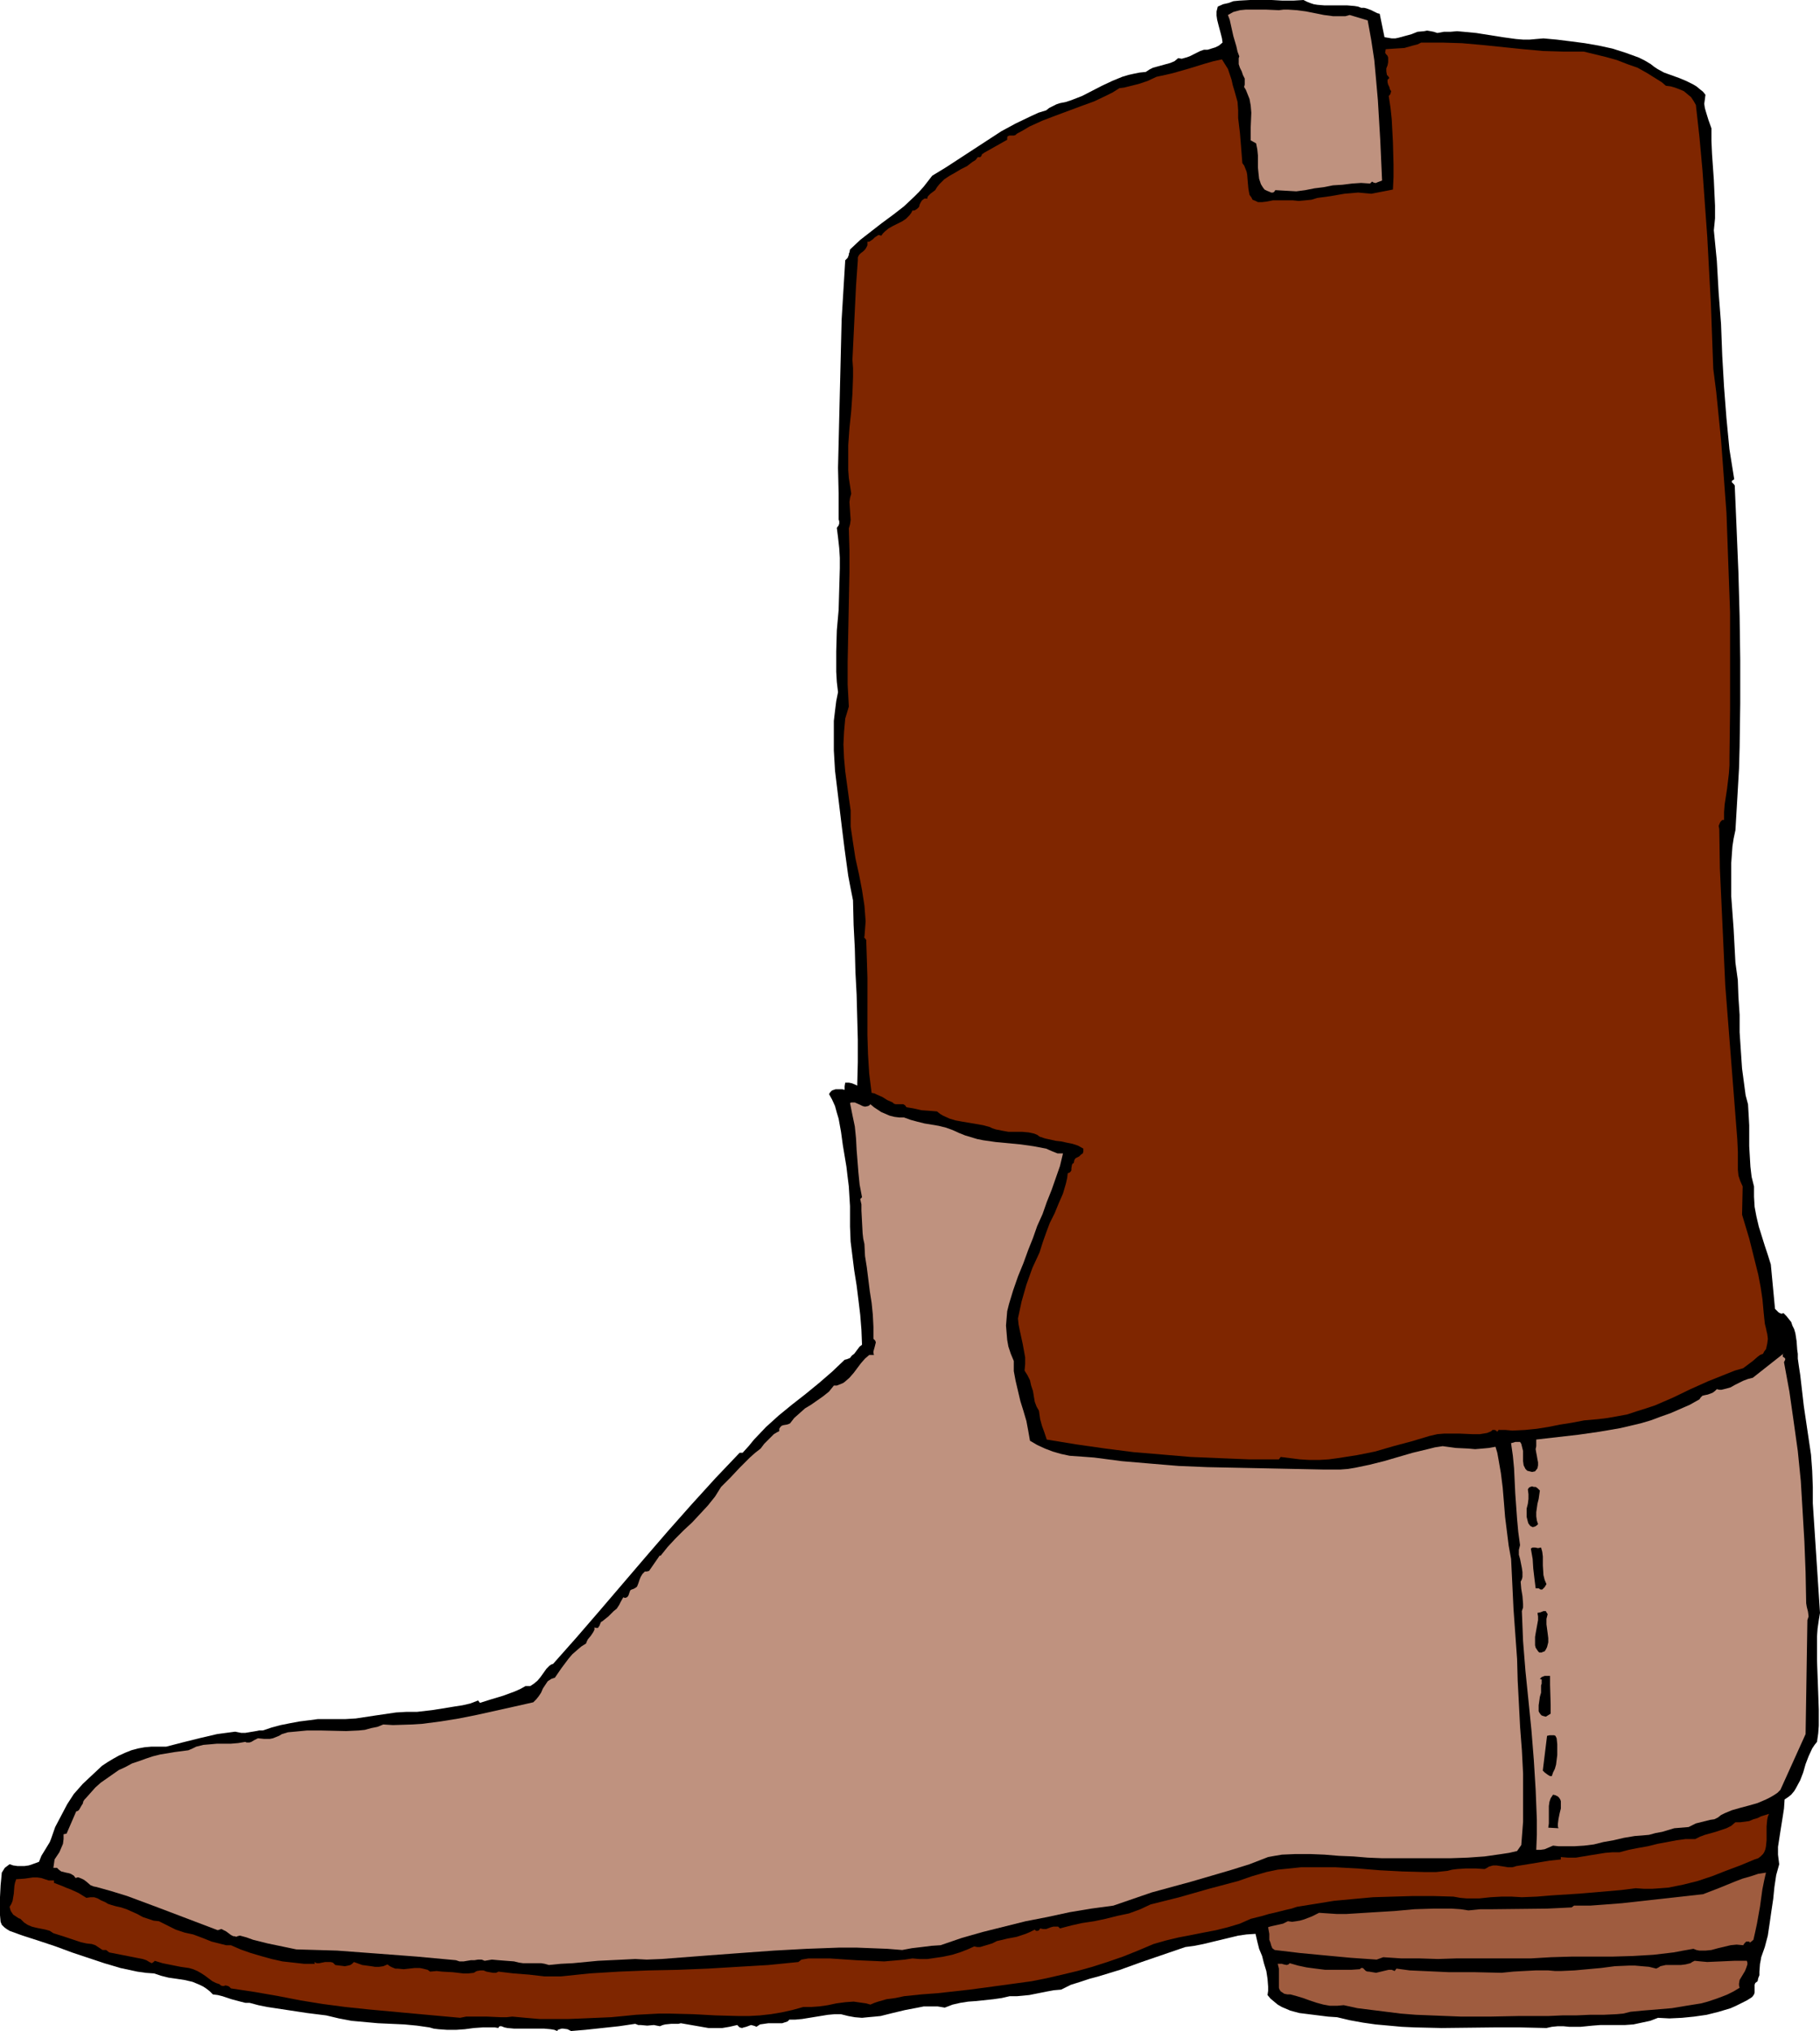
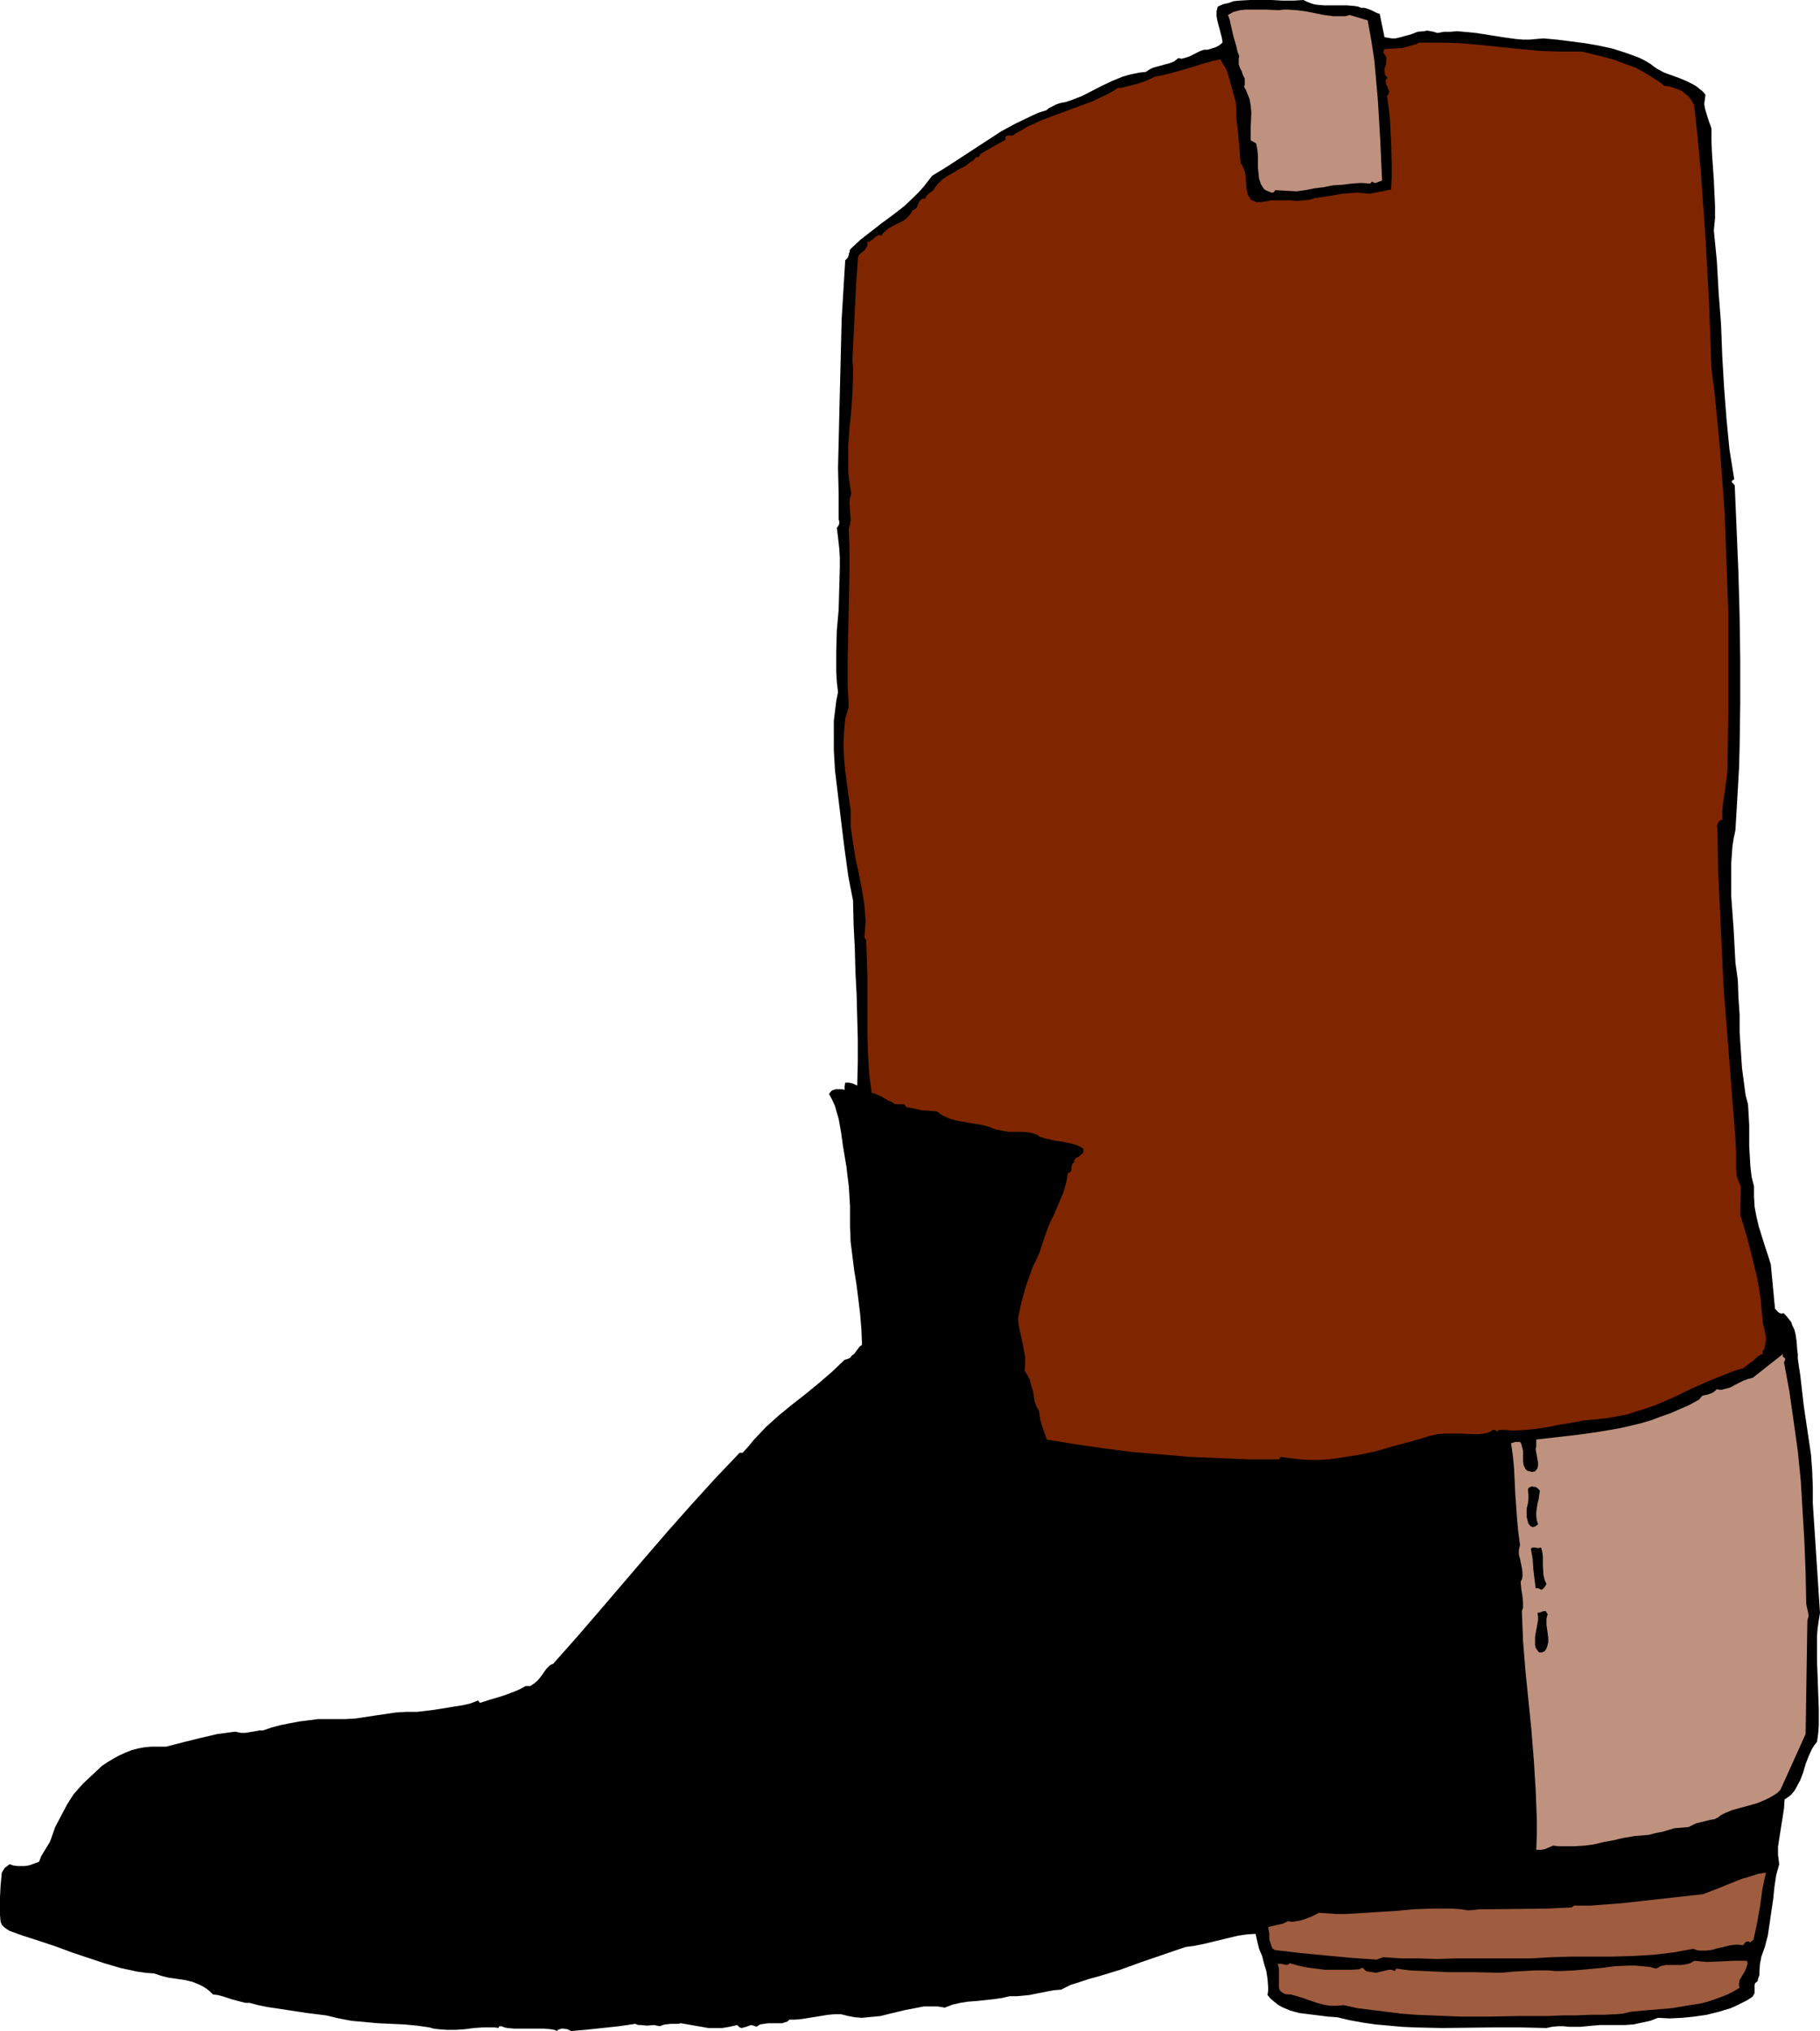
<svg xmlns="http://www.w3.org/2000/svg" xmlns:ns1="http://sodipodi.sourceforge.net/DTD/sodipodi-0.dtd" xmlns:ns2="http://www.inkscape.org/namespaces/inkscape" version="1.0" width="129.724mm" height="144.771mm" id="svg14" ns1:docname="Cowboy Boot 04.wmf">
  <ns1:namedview id="namedview14" pagecolor="#ffffff" bordercolor="#000000" borderopacity="0.25" ns2:showpageshadow="2" ns2:pageopacity="0.0" ns2:pagecheckerboard="0" ns2:deskcolor="#d1d1d1" ns2:document-units="mm" />
  <defs id="defs1">
    <pattern id="WMFhbasepattern" patternUnits="userSpaceOnUse" width="6" height="6" x="0" y="0" />
  </defs>
  <path style="fill:#000000;fill-opacity:1;fill-rule:evenodd;stroke:none" d="m 489.486,469.276 -0.646,0.808 -0.646,0.97 -0.97,2.101 -0.808,2.101 -0.646,2.262 -0.808,2.101 -1.131,2.101 -0.485,0.808 -0.808,0.97 -0.808,0.646 -0.97,0.646 -0.162,2.424 -0.323,2.101 -0.646,4.04 -0.323,2.101 -0.323,2.101 v 2.101 l 0.162,1.293 0.162,1.293 -0.808,2.909 -0.485,3.232 -0.323,3.232 -0.485,3.232 -0.485,3.394 -0.485,3.232 -0.808,3.07 -0.97,2.747 -0.162,0.97 -0.162,0.808 -0.162,2.101 v 0.97 l -0.323,0.808 -0.162,0.808 -0.646,0.485 -0.162,0.485 v 0.485 1.616 l -0.162,0.485 -0.323,0.485 -0.323,0.323 -1.293,0.808 -2.909,1.454 -1.454,0.646 -3.232,0.97 -3.232,0.808 -3.394,0.485 -3.232,0.323 -3.394,0.162 -3.07,-0.162 -2.101,0.808 -2.262,0.485 -2.262,0.485 -2.262,0.162 h -4.525 -2.101 l -2.101,0.162 -1.616,0.162 -1.616,0.162 h -3.07 l -1.616,-0.162 h -1.454 l -1.616,0.162 -1.454,0.323 -7.11,-0.162 h -6.949 l -14.221,0.162 -7.11,-0.162 -3.555,-0.162 -3.555,-0.323 -3.555,-0.323 -3.394,-0.485 -3.555,-0.646 -3.394,-0.808 -2.424,-0.162 -2.586,-0.323 -2.586,-0.323 -2.586,-0.323 -2.424,-0.646 -1.131,-0.485 -1.131,-0.485 -1.131,-0.646 -0.97,-0.808 -0.97,-0.808 -0.808,-0.97 0.162,-1.131 v -1.131 l -0.162,-2.101 -0.323,-2.101 -0.646,-2.101 -0.485,-1.939 -0.808,-1.939 -0.485,-1.939 -0.485,-2.101 -2.424,0.162 -2.262,0.323 -4.686,1.131 -4.686,1.131 -2.424,0.485 -2.424,0.323 -11.797,4.04 -5.818,2.101 -5.818,1.778 -2.424,0.646 -2.424,0.808 -2.586,0.808 -1.293,0.646 -1.293,0.646 -1.939,0.162 -1.778,0.323 -3.232,0.646 -1.616,0.323 -1.616,0.162 -1.778,0.162 h -1.939 l -2.101,0.485 -2.262,0.323 -4.525,0.485 -2.262,0.162 -2.101,0.323 -2.101,0.485 -2.101,0.808 -1.939,-0.323 h -1.939 -1.778 l -1.616,0.323 -3.394,0.646 -3.394,0.808 -3.232,0.808 -1.616,0.162 -1.778,0.162 -1.616,0.162 -1.939,-0.162 -1.778,-0.323 -1.939,-0.485 h -1.778 l -1.778,0.162 -6.949,1.131 -1.778,0.162 h -1.616 l -0.485,0.485 -0.485,0.162 -0.97,0.323 h -1.293 -1.131 -1.293 l -1.131,0.162 -1.131,0.162 -0.485,0.323 -0.485,0.323 -0.323,-0.162 -0.485,-0.162 -0.646,-0.162 -1.293,0.485 -0.646,0.162 -0.485,0.162 -0.646,-0.162 -0.323,-0.323 -0.323,-0.323 -2.101,0.485 -1.939,0.323 h -1.778 -1.939 l -3.717,-0.646 -3.717,-0.646 -0.646,0.162 h -0.646 -1.293 l -1.616,0.162 -0.646,0.162 -0.808,0.323 -0.808,-0.162 -0.808,-0.162 -1.778,0.162 -1.778,-0.162 h -0.646 l -0.808,-0.323 -4.363,0.646 -4.525,0.485 -4.525,0.485 -1.939,0.162 -1.939,0.162 -0.97,-0.485 -1.131,-0.162 h -0.485 l -0.485,0.162 -0.485,0.162 -0.162,0.323 -0.808,-0.323 -0.97,-0.162 -1.778,-0.162 h -2.101 -1.939 -4.04 l -1.778,-0.162 -0.808,-0.162 -0.808,-0.323 h -0.323 -0.162 l -0.323,0.323 v 0.162 l -0.97,-0.162 h -1.131 -2.101 l -2.424,0.162 -2.424,0.323 -2.262,0.162 h -2.586 l -2.262,-0.162 -1.293,-0.162 -1.131,-0.323 -3.394,-0.485 -3.394,-0.323 -7.11,-0.323 -3.555,-0.323 -3.555,-0.323 -3.394,-0.646 -3.394,-0.808 -2.586,-0.323 -2.586,-0.323 -5.333,-0.808 -5.333,-0.808 -2.424,-0.485 -2.424,-0.646 h -1.131 l -1.293,-0.323 -2.424,-0.646 -2.424,-0.808 -1.293,-0.323 -1.293,-0.162 -0.808,-0.808 -0.808,-0.646 -0.97,-0.646 -0.97,-0.485 -1.939,-0.808 -2.101,-0.485 -2.101,-0.323 -2.262,-0.323 -1.939,-0.485 -1.939,-0.646 -2.262,-0.162 -2.262,-0.323 -4.525,-0.97 -4.363,-1.293 -4.363,-1.454 -4.363,-1.454 -4.363,-1.616 -4.363,-1.454 -4.525,-1.454 -1.778,-0.646 -1.778,-0.646 L 1.778,519.694 1.131,519.209 0.485,518.563 0.162,517.755 0,515.977 v -1.616 -3.232 l 0.162,-3.232 0.162,-1.616 0.162,-1.778 0.808,-1.293 0.646,-0.485 0.646,-0.485 0.97,0.323 1.131,0.162 h 0.97 0.97 l 1.131,-0.162 0.97,-0.323 1.778,-0.646 0.323,-0.808 0.323,-0.808 1.778,-2.909 0.485,-0.808 0.323,-0.808 1.131,-3.232 1.616,-3.07 1.616,-3.07 1.778,-2.747 2.424,-2.747 2.586,-2.424 2.586,-2.424 1.454,-0.97 1.616,-0.97 1.454,-0.808 1.778,-0.808 1.616,-0.646 1.778,-0.485 1.778,-0.323 1.778,-0.162 h 1.939 2.101 l 4.363,-1.131 4.525,-1.131 4.848,-1.131 2.424,-0.323 2.424,-0.323 0.808,0.162 0.808,0.162 h 1.131 l 0.97,-0.162 1.939,-0.323 0.808,-0.162 h 0.97 l 2.424,-0.808 2.424,-0.646 2.424,-0.485 2.586,-0.485 2.586,-0.323 2.424,-0.323 h 2.424 2.424 2.586 l 2.747,-0.162 5.333,-0.808 5.494,-0.808 2.747,-0.162 h 2.909 l 4.202,-0.485 4.04,-0.646 1.939,-0.323 2.101,-0.323 2.101,-0.485 2.101,-0.808 0.485,0.646 3.07,-0.97 3.232,-0.97 3.07,-1.131 1.454,-0.646 1.454,-0.808 h 0.646 0.646 l 0.485,-0.323 0.485,-0.323 0.97,-0.808 0.808,-0.97 0.808,-1.131 0.808,-1.131 0.808,-0.808 0.485,-0.323 0.485,-0.162 6.302,-7.11 6.141,-7.11 12.443,-14.544 6.141,-7.11 6.302,-7.11 6.464,-7.11 6.464,-6.787 h 0.808 l 1.616,-1.778 1.454,-1.778 3.232,-3.394 3.394,-3.07 3.555,-2.909 3.717,-2.909 3.555,-2.909 3.555,-3.07 3.394,-3.232 0.646,-0.162 0.808,-0.323 0.485,-0.646 0.646,-0.485 0.97,-1.293 0.485,-0.646 0.646,-0.485 -0.162,-4.04 -0.323,-4.04 -0.485,-4.04 -0.485,-3.878 -0.646,-4.04 -0.485,-3.878 -0.485,-3.878 -0.162,-4.04 v -2.747 -2.747 l -0.323,-5.333 -0.323,-2.586 -0.323,-2.747 -0.485,-2.909 -0.485,-2.909 -0.485,-3.555 -0.646,-3.555 -0.485,-1.616 -0.485,-1.778 -0.808,-1.778 -0.808,-1.454 0.323,-0.485 0.485,-0.485 0.485,-0.162 0.485,-0.162 h 1.778 l 0.646,0.162 v -0.485 -0.485 l 0.162,-0.97 h 0.97 l 0.808,0.162 0.808,0.323 0.646,0.323 0.162,-6.302 v -6.141 l -0.323,-12.12 -0.323,-6.141 -0.162,-6.302 -0.323,-6.302 -0.162,-6.625 -0.646,-3.232 -0.646,-3.394 -0.485,-3.555 -0.485,-3.555 -0.646,-5.171 -0.646,-5.333 -0.646,-5.333 -0.646,-5.333 -0.323,-5.494 v -2.586 -2.747 -2.586 l 0.323,-2.747 0.323,-2.586 0.485,-2.424 -0.323,-2.747 -0.162,-2.747 v -5.494 l 0.162,-5.656 0.485,-5.494 0.162,-5.656 0.162,-5.656 v -2.747 l -0.162,-2.586 -0.323,-2.909 -0.323,-2.586 0.485,-0.646 0.162,-0.485 v -0.646 l -0.162,-0.485 v -6.949 l -0.162,-6.949 0.162,-6.625 0.162,-6.787 0.323,-13.251 0.323,-13.251 0.97,-15.998 0.323,-0.323 0.323,-0.323 0.323,-0.808 v -0.323 l 0.162,-0.323 0.162,-0.808 2.747,-2.586 2.909,-2.262 2.909,-2.262 3.07,-2.262 2.909,-2.262 2.747,-2.586 1.293,-1.293 1.293,-1.454 1.131,-1.454 1.131,-1.454 3.717,-2.262 3.717,-2.424 7.434,-4.848 3.717,-2.424 3.878,-2.101 4.04,-1.939 2.101,-0.97 2.101,-0.646 0.808,-0.646 0.97,-0.485 0.97,-0.485 0.97,-0.323 1.616,-0.323 1.454,-0.485 2.909,-1.131 5.333,-2.747 2.747,-1.293 2.747,-1.131 1.616,-0.485 1.454,-0.323 1.616,-0.323 1.616,-0.162 0.97,-0.646 0.97,-0.485 4.686,-1.293 1.131,-0.485 0.97,-0.808 0.97,0.162 1.131,-0.323 0.97,-0.323 0.97,-0.485 1.939,-0.97 0.97,-0.323 h 0.97 l 2.101,-0.646 0.97,-0.485 0.97,-0.808 -0.162,-1.131 -0.323,-1.293 -0.646,-2.424 -0.323,-1.293 -0.162,-1.131 V 3.07 l 0.323,-1.293 1.454,-0.646 1.454,-0.323 1.293,-0.485 1.616,-0.162 L 336.774,0 h 2.909 2.909 l 2.909,0.162 h 2.909 L 351.156,0 l 0.97,0.485 0.808,0.323 0.97,0.323 0.97,0.162 1.939,0.162 h 2.101 4.04 l 1.939,0.162 0.97,0.162 0.808,0.323 h 0.808 l 0.646,0.162 1.293,0.485 0.97,0.485 0.646,0.323 0.646,0.162 1.293,6.302 0.97,0.162 0.97,0.162 h 0.97 l 0.808,-0.162 1.778,-0.485 1.778,-0.485 1.616,-0.646 1.778,-0.162 0.808,-0.162 0.97,0.162 0.808,0.162 0.97,0.323 1.778,-0.323 h 1.778 l 1.778,-0.162 1.778,0.162 3.394,0.323 7.11,1.131 3.555,0.485 1.939,0.162 h 1.778 l 1.778,-0.162 1.939,-0.162 3.555,0.323 3.878,0.485 3.717,0.485 3.717,0.646 3.717,0.808 3.555,1.131 1.778,0.646 1.778,0.646 1.616,0.808 1.616,0.97 0.808,0.646 0.97,0.646 1.778,0.97 4.04,1.454 1.939,0.808 1.939,0.97 0.808,0.485 0.97,0.808 0.808,0.646 0.646,0.808 -0.162,1.293 -0.162,1.131 0.162,1.131 0.323,1.131 0.646,2.101 0.808,2.262 v 3.394 l 0.162,3.555 0.485,6.949 0.162,3.555 0.162,3.394 v 3.394 l -0.323,3.232 0.808,8.241 0.485,8.565 0.646,8.403 0.323,8.565 0.485,8.403 0.646,8.403 0.808,8.403 0.646,4.04 0.646,4.04 -0.485,0.323 -0.162,0.162 v 0.323 l 0.162,0.162 0.485,0.485 0.162,0.323 v 0.485 l 0.485,11.312 0.485,11.635 0.323,11.797 0.162,11.635 v 11.797 l -0.162,11.635 -0.162,5.817 -0.323,5.656 -0.323,5.494 -0.323,5.494 -0.485,2.262 -0.323,2.101 -0.323,4.525 v 4.363 4.525 l 0.646,8.888 0.485,9.049 0.646,4.686 0.162,4.525 0.323,4.848 v 4.686 l 0.323,4.848 0.323,4.848 0.646,4.848 0.323,2.424 0.646,2.424 0.162,2.747 0.162,2.909 v 2.747 2.909 l 0.162,2.747 0.162,2.747 0.323,2.747 0.646,2.586 v 1.293 1.454 l 0.162,2.747 0.485,2.586 0.646,2.747 0.808,2.586 0.808,2.586 0.808,2.424 0.808,2.586 1.131,11.958 0.485,0.485 0.485,0.485 0.646,0.323 h 0.323 l 0.323,-0.162 0.808,0.808 0.646,0.808 0.646,0.808 0.323,0.97 0.485,0.97 0.323,1.131 0.323,2.101 0.162,2.262 0.162,1.131 v 1.293 l 0.323,2.262 0.323,2.101 0.485,4.202 0.485,4.202 1.293,8.726 0.646,4.363 0.323,4.363 0.162,4.363 v 4.363 l 1.939,29.572 -0.323,1.939 -0.323,2.262 -0.162,2.101 v 2.101 4.363 l 0.162,4.363 0.162,4.363 0.162,4.525 v 4.363 l -0.162,2.101 z" id="path1" />
  <path style="fill:#bf927f;fill-opacity:1;fill-rule:evenodd;stroke:none" d="m 486.415,467.175 -6.787,15.028 -0.808,0.808 -0.97,0.646 -1.131,0.646 -0.97,0.485 -2.262,0.97 -2.262,0.646 -2.424,0.646 -2.262,0.646 -1.939,0.808 -0.97,0.485 -0.808,0.646 -0.97,0.485 -1.131,0.162 -1.939,0.485 -1.939,0.485 -0.97,0.485 -0.97,0.485 -1.939,0.162 -1.939,0.162 -3.232,0.97 -1.778,0.323 -1.778,0.485 -1.778,0.162 -2.101,0.162 -2.909,0.485 -2.747,0.646 -2.747,0.485 -2.586,0.646 -2.586,0.323 -2.586,0.162 h -2.909 -1.454 l -1.454,-0.162 -1.131,0.485 -1.131,0.485 -1.131,0.162 h -0.646 -0.485 l 0.162,-4.04 v -4.04 l -0.323,-8.08 -0.485,-7.918 -0.646,-8.08 -0.808,-8.08 -0.808,-7.918 -0.646,-8.08 -0.323,-8.08 0.323,-0.97 v -0.97 l -0.162,-2.101 -0.162,-0.97 -0.162,-0.97 -0.162,-1.939 0.323,-0.646 0.162,-0.646 v -1.293 l -0.162,-1.131 -0.485,-2.424 -0.323,-1.131 v -1.293 l 0.162,-0.646 0.162,-0.646 -0.485,-3.555 -0.323,-3.555 -0.485,-6.787 -0.323,-6.787 -0.323,-3.394 -0.485,-3.394 0.646,-0.162 0.485,-0.162 h 1.293 l 0.323,0.485 0.162,0.646 0.323,1.293 v 1.293 1.454 l 0.162,1.131 0.323,0.646 0.162,0.323 0.485,0.485 0.646,0.162 0.646,0.162 0.808,-0.162 0.646,-0.808 0.162,-0.808 v -0.808 l -0.162,-0.808 -0.162,-0.97 -0.162,-0.808 -0.162,-0.97 0.162,-0.808 v -1.778 l 11.312,-1.293 5.656,-0.808 5.656,-0.97 5.494,-1.293 2.747,-0.808 2.586,-0.97 2.747,-0.97 2.586,-1.131 2.586,-1.131 2.586,-1.454 0.323,-0.485 0.485,-0.485 0.646,-0.162 0.808,-0.162 1.293,-0.485 0.646,-0.485 0.485,-0.485 0.646,0.162 h 0.646 l 1.293,-0.323 1.131,-0.323 1.131,-0.646 2.262,-1.131 1.293,-0.485 1.293,-0.323 8.403,-6.625 -0.323,0.323 v 0.323 0.323 l 0.323,0.162 0.162,0.162 0.162,0.162 v 0.323 l -0.162,0.323 -0.162,0.323 1.454,7.918 1.131,7.918 1.131,8.08 0.808,8.08 0.485,8.08 0.485,8.241 0.323,8.241 0.162,8.403 0.162,0.97 0.323,1.293 0.162,1.293 -0.162,0.485 -0.162,0.485 z" id="path2" />
-   <path style="fill:#7f2600;fill-opacity:1;fill-rule:evenodd;stroke:none" d="m 474.942,364.723 -0.808,0.323 -0.646,0.485 -1.293,1.131 -1.293,0.97 -1.293,0.97 -2.262,0.646 -2.424,0.97 -4.848,1.939 -4.686,2.101 -4.686,2.262 -4.848,2.101 -2.424,0.808 -2.586,0.808 -2.424,0.808 -2.586,0.485 -2.747,0.485 -2.586,0.323 -3.717,0.323 -3.394,0.646 -3.07,0.485 -3.232,0.646 -3.07,0.485 -3.232,0.323 -3.394,0.162 -1.778,-0.162 h -1.778 v -0.162 l -0.485,0.646 -0.323,-0.323 -0.323,-0.162 h -0.323 -0.323 l -0.323,0.323 -0.323,0.162 -0.808,0.323 -1.939,0.323 h -1.939 l -3.717,-0.162 h -1.939 -1.939 l -1.939,0.162 -2.101,0.485 -4.848,1.454 -4.848,1.293 -5.01,1.454 -4.848,0.97 -5.171,0.808 -2.424,0.323 -2.586,0.162 h -2.586 l -2.586,-0.162 -2.586,-0.323 -2.586,-0.323 -0.485,0.646 h -8.08 l -7.918,-0.323 -7.757,-0.323 -7.595,-0.646 -7.757,-0.646 -7.595,-0.97 -7.918,-1.131 -7.918,-1.293 -0.646,-1.939 -0.646,-1.778 -0.485,-1.778 -0.162,-1.131 -0.162,-1.131 -0.646,-1.131 -0.485,-1.293 -0.485,-2.909 -0.485,-1.454 -0.323,-1.454 -0.646,-1.293 -0.808,-1.293 0.162,-1.778 v -1.778 l -0.323,-1.778 -0.323,-1.778 -0.808,-3.717 -0.323,-1.616 -0.162,-1.616 0.97,-4.525 1.293,-4.525 0.808,-2.262 0.808,-2.262 0.97,-2.101 0.97,-2.101 0.808,-2.586 0.97,-2.747 0.97,-2.586 1.293,-2.586 1.131,-2.747 1.131,-2.586 0.808,-2.747 0.323,-1.454 0.162,-1.293 0.485,-0.162 0.323,-0.323 0.162,-0.323 v -0.485 l 0.162,-0.97 0.162,-0.323 0.323,-0.162 0.162,-0.808 0.323,-0.485 0.97,-0.485 0.485,-0.485 0.485,-0.323 0.162,-0.485 v -0.323 -0.485 l -1.454,-0.808 -1.454,-0.485 -1.616,-0.323 -1.454,-0.323 -1.454,-0.162 -2.909,-0.646 -1.454,-0.485 -0.646,-0.485 -0.808,-0.323 -1.454,-0.323 -1.778,-0.162 h -1.778 -1.939 l -1.778,-0.323 -1.616,-0.323 -0.97,-0.323 -0.646,-0.323 -1.778,-0.485 -3.717,-0.646 -1.939,-0.323 -1.778,-0.323 -1.616,-0.485 -1.778,-0.808 -0.808,-0.485 -0.808,-0.646 -1.939,-0.162 -2.262,-0.162 -2.101,-0.485 -1.939,-0.323 -0.323,-0.485 -0.485,-0.323 h -0.485 -0.485 -1.131 l -0.485,-0.162 -0.323,-0.323 -1.454,-0.646 -1.293,-0.808 -1.454,-0.646 -0.646,-0.323 -0.808,-0.162 -0.646,-5.171 -0.323,-5.171 -0.162,-5.171 V 263.402 l -0.162,-5.171 -0.162,-5.009 -0.646,-0.808 h 0.162 l 0.162,-2.101 0.162,-2.101 -0.162,-2.101 -0.162,-2.101 -0.646,-4.202 -0.808,-4.202 -0.97,-4.363 -0.646,-4.202 -0.646,-4.363 v -2.262 -2.101 l -0.485,-3.394 -0.485,-3.555 -0.485,-3.555 -0.323,-3.555 -0.162,-3.717 0.162,-3.394 0.162,-1.778 0.162,-1.778 0.485,-1.616 0.485,-1.616 -0.323,-5.979 v -5.979 l 0.485,-24.239 v -5.979 l -0.162,-5.817 0.323,-1.131 0.162,-1.131 -0.323,-4.848 0.162,-1.131 0.323,-1.131 -0.323,-2.101 -0.323,-2.101 -0.162,-2.101 v -2.101 -4.686 l 0.323,-4.525 0.485,-4.686 0.323,-4.686 0.162,-4.525 v -2.262 l -0.162,-2.262 0.646,-13.412 0.323,-6.625 0.485,-6.787 v -0.485 -0.323 l 0.323,-0.646 0.485,-0.485 0.646,-0.485 0.485,-0.485 0.323,-0.485 0.323,-0.646 v -0.485 -0.485 h 0.485 l 0.485,-0.323 0.485,-0.323 0.485,-0.485 0.485,-0.323 0.485,-0.323 h 0.323 l 0.485,0.162 0.485,-0.646 0.485,-0.485 0.97,-0.808 1.131,-0.646 2.586,-1.293 0.97,-0.646 0.97,-0.97 0.485,-0.646 0.323,-0.646 h 0.485 l 0.323,-0.162 0.485,-0.323 0.485,-0.485 0.162,-0.646 0.323,-0.646 0.323,-0.485 0.646,-0.485 h 0.323 0.485 v -0.323 l 0.162,-0.323 0.646,-0.646 0.646,-0.485 0.646,-0.485 0.485,-0.808 0.646,-0.808 0.646,-0.646 0.646,-0.646 1.454,-0.97 1.454,-0.808 1.616,-0.97 1.616,-0.808 1.454,-1.131 0.808,-0.485 0.646,-0.808 h 0.323 0.323 l 0.323,-0.323 0.162,-0.485 0.323,-0.162 0.162,-0.162 6.302,-3.555 V 37.329 37.006 l 0.162,-0.323 0.485,-0.162 h 1.131 l 0.485,-0.162 0.323,-0.323 1.778,-0.97 1.616,-0.97 3.555,-1.616 3.394,-1.293 6.949,-2.586 3.555,-1.293 3.394,-1.616 1.616,-0.808 1.778,-1.131 1.293,-0.162 1.293,-0.323 2.586,-0.646 2.424,-0.808 2.424,-1.131 2.262,-0.485 2.101,-0.485 4.525,-1.293 4.202,-1.293 2.262,-0.646 2.262,-0.485 0.808,1.293 0.808,1.293 0.485,1.454 0.485,1.454 0.323,1.454 0.485,1.616 0.808,2.909 0.162,2.262 v 2.101 l 0.485,4.04 0.323,4.04 0.323,4.04 0.485,0.646 0.323,0.808 0.323,0.808 0.162,0.808 0.162,1.939 0.162,1.778 0.162,0.97 0.162,0.808 0.485,0.646 0.323,0.646 0.808,0.323 0.646,0.323 h 1.131 l 1.293,-0.162 1.616,-0.323 h 1.778 3.555 l 1.616,0.162 1.778,-0.162 1.616,-0.162 1.616,-0.485 3.555,-0.485 3.717,-0.646 1.939,-0.162 1.778,-0.162 1.778,0.162 1.778,0.162 5.818,-1.131 0.162,-3.394 v -3.232 l -0.162,-6.141 -0.323,-6.141 -0.323,-3.07 -0.485,-3.232 0.323,-0.323 0.162,-0.323 0.162,-0.646 -0.323,-0.485 -0.162,-0.646 -0.323,-0.646 -0.162,-0.646 v -0.646 l 0.162,-0.162 0.323,-0.323 -0.323,-0.485 -0.323,-0.323 -0.162,-0.97 v -0.808 l 0.323,-0.808 0.162,-0.808 V 15.836 15.513 l -0.162,-0.485 -0.323,-0.323 -0.323,-0.485 0.162,-0.97 2.424,-0.162 2.586,-0.162 2.262,-0.646 1.293,-0.323 0.97,-0.485 h 5.656 l 5.333,0.162 5.494,0.485 10.989,1.131 5.333,0.485 5.494,0.162 h 5.494 l 5.979,1.454 2.909,0.808 2.909,1.131 2.747,0.97 2.586,1.454 2.586,1.616 1.293,0.808 1.131,0.97 1.293,0.162 1.131,0.323 1.293,0.485 1.131,0.485 0.97,0.808 0.97,0.808 0.646,0.97 0.646,1.131 0.97,8.726 0.808,8.888 0.646,9.049 0.646,8.888 0.485,9.049 0.485,8.888 0.323,8.888 0.323,8.726 0.808,6.302 0.646,6.464 0.646,6.464 0.485,6.464 0.97,13.089 0.485,13.412 0.485,13.251 v 13.251 13.089 l -0.162,12.928 v 2.101 l -0.162,2.262 -0.485,4.04 -0.646,4.202 -0.162,2.101 v 2.101 h -0.485 l -0.323,0.323 -0.162,0.162 -0.162,0.323 -0.323,0.808 0.162,0.808 0.162,10.665 0.485,10.504 0.485,10.504 0.485,10.504 0.808,10.342 0.808,10.342 1.616,20.684 0.162,3.394 v 3.232 1.616 l 0.162,1.616 0.485,1.454 0.646,1.454 -0.162,7.595 1.939,6.464 1.616,6.464 0.808,3.232 0.646,3.394 0.485,3.232 0.323,3.555 0.162,1.616 0.162,1.454 0.323,1.293 0.162,0.808 0.162,0.646 0.162,1.293 -0.162,1.293 -0.323,1.454 -0.485,0.646 z" id="path3" />
-   <path style="fill:#7f2600;fill-opacity:1;fill-rule:evenodd;stroke:none" d="m 472.679,500.949 -3.878,1.616 -3.878,1.454 -3.717,1.454 -3.878,1.293 -3.878,0.97 -4.04,0.808 -2.101,0.162 -2.262,0.162 h -2.101 l -2.262,-0.162 -3.878,0.485 -3.717,0.323 -7.595,0.646 -7.595,0.485 -3.878,0.323 -4.04,0.162 -2.747,-0.162 h -2.747 l -2.909,0.162 -3.07,0.323 h -1.778 -1.616 l -1.778,-0.162 -1.778,-0.323 -5.494,-0.162 h -5.333 l -5.494,0.162 -5.333,0.162 -5.333,0.485 -5.171,0.485 -5.01,0.808 -5.01,0.808 -1.454,0.485 -1.454,0.323 -3.232,0.808 -1.454,0.323 -1.616,0.485 -3.232,0.808 -2.909,1.293 -3.232,0.97 -3.232,0.808 -3.394,0.646 -3.232,0.646 -3.394,0.646 -3.394,0.808 -3.394,0.97 -4.202,1.778 -4.04,1.616 -4.202,1.454 -4.04,1.293 -4.04,1.131 -4.04,0.97 -4.202,0.97 -4.04,0.808 -8.242,1.131 -8.403,1.131 -8.726,0.97 -4.363,0.323 -4.686,0.485 -2.262,0.485 -2.424,0.323 -2.262,0.646 -0.97,0.323 -1.131,0.485 -1.131,-0.323 -1.131,-0.162 -2.262,-0.323 -2.262,0.162 -2.424,0.323 -2.262,0.485 -2.262,0.323 -2.262,0.162 h -2.101 l -2.909,0.808 -2.909,0.646 -2.909,0.485 -2.909,0.323 -2.909,0.162 h -3.07 l -5.979,-0.162 -5.979,-0.323 -6.302,-0.162 h -3.07 l -3.07,0.162 -3.07,0.162 -3.232,0.323 -3.394,0.323 -3.717,0.162 -3.717,0.162 -4.04,0.162 h -3.878 -4.04 l -3.717,-0.323 -3.555,-0.323 -1.454,0.162 h -1.778 l -3.555,-0.162 h -3.878 -1.778 l -1.616,0.323 -12.443,-1.131 -12.282,-1.131 -6.141,-0.646 -6.141,-0.808 -5.979,-0.97 -5.818,-1.131 -6.464,-1.131 -6.464,-0.97 -0.485,-0.485 -0.323,-0.162 -0.646,-0.162 -0.485,0.162 h -0.323 l -0.485,-0.162 -0.323,-0.323 -0.97,-0.323 -0.97,-0.485 -1.939,-1.454 -0.97,-0.646 -1.131,-0.646 -1.131,-0.485 -1.131,-0.323 -2.262,-0.323 -2.424,-0.485 -2.424,-0.485 -2.101,-0.646 -0.323,0.323 -0.485,0.323 -0.323,-0.162 -0.323,-0.162 -0.808,-0.485 -0.97,-0.323 -9.05,-1.778 -0.808,-0.646 h -0.485 -0.485 l -0.485,-0.323 -0.485,-0.323 -0.97,-0.646 -0.485,-0.162 -0.485,-0.162 -1.454,-0.162 -1.454,-0.323 -2.424,-0.808 -2.424,-0.808 -2.586,-0.808 -0.97,-0.646 -1.131,-0.323 -2.424,-0.485 -1.293,-0.323 -1.131,-0.485 -0.97,-0.646 -0.485,-0.485 -0.485,-0.485 -0.485,-0.162 -0.485,-0.323 -0.485,-0.323 -0.485,-0.323 -0.646,-0.97 -0.162,-0.485 -0.162,-0.646 0.485,-0.808 0.323,-0.808 0.323,-1.939 0.162,-2.101 0.162,-0.808 0.323,-0.97 2.262,-0.162 2.262,-0.323 h 1.131 l 1.131,0.162 0.97,0.323 0.97,0.323 h 1.454 v 0.646 l 2.101,0.808 1.131,0.485 1.293,0.485 2.101,0.97 2.101,1.293 1.131,-0.162 h 0.97 l 0.97,0.323 0.808,0.485 1.131,0.485 0.808,0.485 0.97,0.323 1.131,0.323 1.454,0.323 1.454,0.485 2.909,1.293 1.454,0.808 1.454,0.485 1.454,0.485 1.454,0.162 2.262,1.131 2.262,1.131 2.424,0.808 2.262,0.485 2.586,0.97 2.424,0.97 2.586,0.646 1.293,0.323 h 1.293 l 2.586,1.131 2.747,0.97 2.747,0.808 2.909,0.808 2.909,0.646 2.909,0.323 2.909,0.323 h 2.909 l -0.162,-0.485 0.646,0.323 h 0.646 l 1.616,-0.323 h 0.808 0.646 l 0.646,0.162 0.323,0.323 0.323,0.323 1.293,0.162 1.293,0.162 0.808,-0.162 0.646,-0.162 0.485,-0.323 0.485,-0.485 2.262,0.808 2.424,0.323 0.97,0.162 h 1.131 l 1.131,-0.162 1.131,-0.485 0.646,0.485 0.646,0.323 0.808,0.323 h 0.646 l 1.616,0.162 1.454,-0.162 1.454,-0.162 h 1.454 l 0.808,0.162 0.646,0.162 0.646,0.162 0.646,0.485 1.778,-0.162 1.454,0.162 2.909,0.162 2.747,0.323 h 1.454 l 1.454,-0.162 0.485,-0.323 0.323,-0.162 0.97,-0.162 h 0.808 l 0.808,0.323 1.778,0.323 h 0.808 l 0.646,-0.323 4.04,0.485 4.202,0.323 4.202,0.485 h 2.101 2.262 l 7.757,-0.808 7.918,-0.485 7.918,-0.323 7.918,-0.162 8.08,-0.323 8.08,-0.485 8.242,-0.485 8.08,-0.808 0.808,-0.646 1.939,-0.323 h 1.939 3.717 l 7.272,0.485 3.717,0.162 3.717,0.162 3.717,-0.323 1.778,-0.162 2.101,-0.323 1.939,0.162 h 2.101 l 2.262,-0.323 2.101,-0.323 2.262,-0.485 2.101,-0.646 2.101,-0.808 1.778,-0.808 0.808,0.162 h 0.808 l 1.616,-0.485 1.616,-0.485 1.293,-0.646 1.454,-0.323 1.293,-0.323 2.586,-0.485 2.424,-0.808 1.131,-0.485 1.293,-0.646 0.323,0.323 h 0.485 l 0.323,-0.162 0.323,-0.485 0.808,0.162 h 0.808 l 1.293,-0.485 0.646,-0.162 h 0.646 0.646 l 0.485,0.485 3.07,-0.808 2.909,-0.646 3.232,-0.485 3.07,-0.646 3.232,-0.808 3.07,-0.646 3.07,-1.131 2.747,-1.293 7.757,-1.939 7.918,-2.262 7.918,-2.101 3.717,-1.293 3.878,-1.131 3.07,-0.646 3.232,-0.323 3.07,-0.323 h 3.07 3.07 3.07 l 5.979,0.323 5.979,0.485 6.141,0.323 5.979,0.162 h 3.07 l 3.07,-0.323 1.293,-0.323 1.293,-0.162 2.424,-0.162 h 2.586 l 2.424,0.162 0.646,-0.323 0.485,-0.323 1.131,-0.323 h 0.97 l 2.101,0.323 0.97,0.162 h 1.131 l 0.646,-0.162 0.485,-0.162 3.07,-0.485 5.818,-0.97 3.07,-0.323 v -0.646 l 1.939,0.162 h 2.101 l 1.939,-0.323 1.939,-0.323 4.04,-0.646 1.939,-0.162 h 1.939 l 2.424,-0.646 2.424,-0.485 2.747,-0.485 2.586,-0.646 2.586,-0.485 2.586,-0.485 2.424,-0.323 h 2.586 l 1.293,-0.646 1.293,-0.485 2.909,-0.808 1.454,-0.485 1.454,-0.485 1.293,-0.646 1.131,-0.97 h 1.293 l 1.293,-0.162 1.131,-0.162 1.131,-0.485 1.131,-0.323 0.97,-0.485 2.101,-0.646 -0.323,0.808 -0.162,0.808 -0.162,1.778 v 3.717 l -0.162,1.616 -0.162,0.808 -0.323,0.808 -0.323,0.485 -0.646,0.646 -0.646,0.485 z" id="path4" />
+   <path style="fill:#7f2600;fill-opacity:1;fill-rule:evenodd;stroke:none" d="m 474.942,364.723 -0.808,0.323 -0.646,0.485 -1.293,1.131 -1.293,0.97 -1.293,0.97 -2.262,0.646 -2.424,0.97 -4.848,1.939 -4.686,2.101 -4.686,2.262 -4.848,2.101 -2.424,0.808 -2.586,0.808 -2.424,0.808 -2.586,0.485 -2.747,0.485 -2.586,0.323 -3.717,0.323 -3.394,0.646 -3.07,0.485 -3.232,0.646 -3.07,0.485 -3.232,0.323 -3.394,0.162 -1.778,-0.162 h -1.778 v -0.162 l -0.485,0.646 -0.323,-0.323 -0.323,-0.162 h -0.323 -0.323 l -0.323,0.323 -0.323,0.162 -0.808,0.323 -1.939,0.323 h -1.939 l -3.717,-0.162 h -1.939 -1.939 l -1.939,0.162 -2.101,0.485 -4.848,1.454 -4.848,1.293 -5.01,1.454 -4.848,0.97 -5.171,0.808 -2.424,0.323 -2.586,0.162 h -2.586 l -2.586,-0.162 -2.586,-0.323 -2.586,-0.323 -0.485,0.646 h -8.08 l -7.918,-0.323 -7.757,-0.323 -7.595,-0.646 -7.757,-0.646 -7.595,-0.97 -7.918,-1.131 -7.918,-1.293 -0.646,-1.939 -0.646,-1.778 -0.485,-1.778 -0.162,-1.131 -0.162,-1.131 -0.646,-1.131 -0.485,-1.293 -0.485,-2.909 -0.485,-1.454 -0.323,-1.454 -0.646,-1.293 -0.808,-1.293 0.162,-1.778 v -1.778 l -0.323,-1.778 -0.323,-1.778 -0.808,-3.717 -0.323,-1.616 -0.162,-1.616 0.97,-4.525 1.293,-4.525 0.808,-2.262 0.808,-2.262 0.97,-2.101 0.97,-2.101 0.808,-2.586 0.97,-2.747 0.97,-2.586 1.293,-2.586 1.131,-2.747 1.131,-2.586 0.808,-2.747 0.323,-1.454 0.162,-1.293 0.485,-0.162 0.323,-0.323 0.162,-0.323 v -0.485 l 0.162,-0.97 0.162,-0.323 0.323,-0.162 0.162,-0.808 0.323,-0.485 0.97,-0.485 0.485,-0.485 0.485,-0.323 0.162,-0.485 v -0.323 -0.485 l -1.454,-0.808 -1.454,-0.485 -1.616,-0.323 -1.454,-0.323 -1.454,-0.162 -2.909,-0.646 -1.454,-0.485 -0.646,-0.485 -0.808,-0.323 -1.454,-0.323 -1.778,-0.162 h -1.778 -1.939 l -1.778,-0.323 -1.616,-0.323 -0.97,-0.323 -0.646,-0.323 -1.778,-0.485 -3.717,-0.646 -1.939,-0.323 -1.778,-0.323 -1.616,-0.485 -1.778,-0.808 -0.808,-0.485 -0.808,-0.646 -1.939,-0.162 -2.262,-0.162 -2.101,-0.485 -1.939,-0.323 -0.323,-0.485 -0.485,-0.323 h -0.485 -0.485 -1.131 l -0.485,-0.162 -0.323,-0.323 -1.454,-0.646 -1.293,-0.808 -1.454,-0.646 -0.646,-0.323 -0.808,-0.162 -0.646,-5.171 -0.323,-5.171 -0.162,-5.171 V 263.402 l -0.162,-5.171 -0.162,-5.009 -0.646,-0.808 h 0.162 l 0.162,-2.101 0.162,-2.101 -0.162,-2.101 -0.162,-2.101 -0.646,-4.202 -0.808,-4.202 -0.97,-4.363 -0.646,-4.202 -0.646,-4.363 v -2.262 -2.101 l -0.485,-3.394 -0.485,-3.555 -0.485,-3.555 -0.323,-3.555 -0.162,-3.717 0.162,-3.394 0.162,-1.778 0.162,-1.778 0.485,-1.616 0.485,-1.616 -0.323,-5.979 v -5.979 l 0.485,-24.239 v -5.979 l -0.162,-5.817 0.323,-1.131 0.162,-1.131 -0.323,-4.848 0.162,-1.131 0.323,-1.131 -0.323,-2.101 -0.323,-2.101 -0.162,-2.101 v -2.101 -4.686 l 0.323,-4.525 0.485,-4.686 0.323,-4.686 0.162,-4.525 v -2.262 l -0.162,-2.262 0.646,-13.412 0.323,-6.625 0.485,-6.787 v -0.485 -0.323 l 0.323,-0.646 0.485,-0.485 0.646,-0.485 0.485,-0.485 0.323,-0.485 0.323,-0.646 v -0.485 -0.485 h 0.485 l 0.485,-0.323 0.485,-0.323 0.485,-0.485 0.485,-0.323 0.485,-0.323 h 0.323 l 0.485,0.162 0.485,-0.646 0.485,-0.485 0.97,-0.808 1.131,-0.646 2.586,-1.293 0.97,-0.646 0.97,-0.97 0.485,-0.646 0.323,-0.646 l 0.323,-0.162 0.485,-0.323 0.485,-0.485 0.162,-0.646 0.323,-0.646 0.323,-0.485 0.646,-0.485 h 0.323 0.485 v -0.323 l 0.162,-0.323 0.646,-0.646 0.646,-0.485 0.646,-0.485 0.485,-0.808 0.646,-0.808 0.646,-0.646 0.646,-0.646 1.454,-0.97 1.454,-0.808 1.616,-0.97 1.616,-0.808 1.454,-1.131 0.808,-0.485 0.646,-0.808 h 0.323 0.323 l 0.323,-0.323 0.162,-0.485 0.323,-0.162 0.162,-0.162 6.302,-3.555 V 37.329 37.006 l 0.162,-0.323 0.485,-0.162 h 1.131 l 0.485,-0.162 0.323,-0.323 1.778,-0.97 1.616,-0.97 3.555,-1.616 3.394,-1.293 6.949,-2.586 3.555,-1.293 3.394,-1.616 1.616,-0.808 1.778,-1.131 1.293,-0.162 1.293,-0.323 2.586,-0.646 2.424,-0.808 2.424,-1.131 2.262,-0.485 2.101,-0.485 4.525,-1.293 4.202,-1.293 2.262,-0.646 2.262,-0.485 0.808,1.293 0.808,1.293 0.485,1.454 0.485,1.454 0.323,1.454 0.485,1.616 0.808,2.909 0.162,2.262 v 2.101 l 0.485,4.04 0.323,4.04 0.323,4.04 0.485,0.646 0.323,0.808 0.323,0.808 0.162,0.808 0.162,1.939 0.162,1.778 0.162,0.97 0.162,0.808 0.485,0.646 0.323,0.646 0.808,0.323 0.646,0.323 h 1.131 l 1.293,-0.162 1.616,-0.323 h 1.778 3.555 l 1.616,0.162 1.778,-0.162 1.616,-0.162 1.616,-0.485 3.555,-0.485 3.717,-0.646 1.939,-0.162 1.778,-0.162 1.778,0.162 1.778,0.162 5.818,-1.131 0.162,-3.394 v -3.232 l -0.162,-6.141 -0.323,-6.141 -0.323,-3.07 -0.485,-3.232 0.323,-0.323 0.162,-0.323 0.162,-0.646 -0.323,-0.485 -0.162,-0.646 -0.323,-0.646 -0.162,-0.646 v -0.646 l 0.162,-0.162 0.323,-0.323 -0.323,-0.485 -0.323,-0.323 -0.162,-0.97 v -0.808 l 0.323,-0.808 0.162,-0.808 V 15.836 15.513 l -0.162,-0.485 -0.323,-0.323 -0.323,-0.485 0.162,-0.97 2.424,-0.162 2.586,-0.162 2.262,-0.646 1.293,-0.323 0.97,-0.485 h 5.656 l 5.333,0.162 5.494,0.485 10.989,1.131 5.333,0.485 5.494,0.162 h 5.494 l 5.979,1.454 2.909,0.808 2.909,1.131 2.747,0.97 2.586,1.454 2.586,1.616 1.293,0.808 1.131,0.97 1.293,0.162 1.131,0.323 1.293,0.485 1.131,0.485 0.97,0.808 0.97,0.808 0.646,0.97 0.646,1.131 0.97,8.726 0.808,8.888 0.646,9.049 0.646,8.888 0.485,9.049 0.485,8.888 0.323,8.888 0.323,8.726 0.808,6.302 0.646,6.464 0.646,6.464 0.485,6.464 0.97,13.089 0.485,13.412 0.485,13.251 v 13.251 13.089 l -0.162,12.928 v 2.101 l -0.162,2.262 -0.485,4.04 -0.646,4.202 -0.162,2.101 v 2.101 h -0.485 l -0.323,0.323 -0.162,0.162 -0.162,0.323 -0.323,0.808 0.162,0.808 0.162,10.665 0.485,10.504 0.485,10.504 0.485,10.504 0.808,10.342 0.808,10.342 1.616,20.684 0.162,3.394 v 3.232 1.616 l 0.162,1.616 0.485,1.454 0.646,1.454 -0.162,7.595 1.939,6.464 1.616,6.464 0.808,3.232 0.646,3.394 0.485,3.232 0.323,3.555 0.162,1.616 0.162,1.454 0.323,1.293 0.162,0.808 0.162,0.646 0.162,1.293 -0.162,1.293 -0.323,1.454 -0.485,0.646 z" id="path3" />
  <path style="fill:#9f5c3f;fill-opacity:1;fill-rule:evenodd;stroke:none" d="m 472.356,522.602 -0.97,0.808 v -0.162 l -0.162,-0.162 h -0.323 -0.485 l -0.485,0.485 -0.323,0.485 -1.778,-0.162 -1.616,0.162 -3.394,0.808 -1.778,0.485 -1.616,0.162 h -1.616 l -0.808,-0.162 -0.808,-0.323 -2.747,0.485 -2.586,0.485 -5.494,0.646 -5.494,0.323 -5.494,0.162 h -5.494 -5.494 l -5.494,0.162 -5.494,0.323 h -5.01 -5.01 -10.019 l -5.01,0.162 -5.01,-0.162 h -4.848 l -4.848,-0.323 -1.778,0.646 -6.949,-0.485 -6.949,-0.646 -6.787,-0.646 -6.787,-0.808 -0.646,-0.485 -0.323,-0.808 -0.162,-0.646 -0.323,-0.808 v -1.616 l -0.323,-1.778 0.485,-0.162 0.646,-0.162 1.454,-0.323 1.454,-0.323 0.646,-0.323 0.646,-0.323 1.131,0.162 1.131,-0.162 0.97,-0.162 1.131,-0.323 2.101,-0.808 1.939,-0.97 2.424,0.162 2.424,0.162 h 2.424 l 2.586,-0.162 5.171,-0.323 5.333,-0.323 5.333,-0.485 5.171,-0.162 h 2.424 2.424 l 2.424,0.162 2.101,0.323 3.232,-0.323 h 3.394 l 14.544,-0.162 3.394,-0.162 3.232,-0.162 0.646,-0.485 h 4.363 l 4.363,-0.323 4.202,-0.323 4.363,-0.485 8.726,-0.97 4.363,-0.485 4.363,-0.485 4.202,-1.616 4.363,-1.778 2.101,-0.808 2.262,-0.646 1.939,-0.646 2.101,-0.323 -0.485,2.101 -0.485,2.424 -0.646,4.686 -0.808,4.525 -0.485,2.262 z" id="path5" />
  <path style="fill:#9f5c3f;fill-opacity:1;fill-rule:evenodd;stroke:none" d="m 468.639,535.53 -1.616,0.97 -1.616,0.808 -1.616,0.646 -1.778,0.646 -1.939,0.646 -1.778,0.485 -4.04,0.646 -3.878,0.646 -3.878,0.323 -3.878,0.323 -3.394,0.323 -1.939,0.485 -1.778,0.162 -3.394,0.162 h -3.717 l -3.717,0.162 h -3.717 l -3.717,0.162 h -7.757 l -7.918,0.162 h -8.08 l -8.08,-0.323 -4.04,-0.162 -4.04,-0.323 -3.878,-0.485 -3.878,-0.485 -3.878,-0.485 -3.717,-0.808 -1.778,0.162 h -1.939 l -1.778,-0.323 -1.778,-0.485 -1.939,-0.646 -1.778,-0.646 -1.616,-0.485 -1.778,-0.485 h -0.808 l -0.808,-0.162 -0.485,-0.323 -0.485,-0.323 -0.323,-0.485 -0.162,-0.485 v -1.131 -1.293 -0.808 -0.646 -1.293 l -0.162,-0.646 -0.162,-0.646 h 0.323 0.485 0.323 l 0.485,0.162 0.808,0.162 0.485,-0.162 0.323,-0.323 2.262,0.646 2.262,0.485 2.424,0.323 2.586,0.323 h 2.424 2.424 2.262 l 2.262,-0.162 0.323,-0.323 h 0.162 0.323 l 0.162,0.162 0.646,0.646 0.485,0.162 h 0.323 l 0.97,0.162 0.97,0.162 3.394,-0.808 h 0.808 l 0.808,0.323 0.485,-0.646 3.555,0.485 3.555,0.162 7.11,0.323 h 6.949 l 7.11,0.162 3.232,-0.323 2.909,-0.162 3.07,-0.162 h 1.616 1.778 l 1.778,0.162 h 1.778 l 3.555,-0.162 7.11,-0.646 3.717,-0.485 3.717,-0.162 h 1.778 l 1.778,0.162 1.939,0.162 1.939,0.485 0.646,-0.323 0.485,-0.323 1.454,-0.323 h 2.747 1.293 l 1.293,-0.162 1.293,-0.323 0.485,-0.323 0.646,-0.323 1.616,0.162 1.778,0.162 3.717,-0.162 3.555,-0.162 h 1.778 1.616 l 0.162,0.485 v 0.485 l -0.323,0.97 -0.323,0.808 -0.97,1.616 -0.485,0.808 -0.162,0.97 v 0.485 z" id="path6" />
-   <path style="fill:#000000;fill-opacity:1;fill-rule:evenodd;stroke:none" d="m 417.089,492.384 0.162,-1.131 v -4.686 l 0.162,-1.131 0.323,-0.97 0.646,-0.97 0.646,0.162 0.646,0.323 0.323,0.323 0.323,0.485 0.162,0.485 v 0.485 1.454 l -0.323,1.293 -0.323,1.616 -0.162,1.293 v 0.646 l 0.162,0.485 z" id="path7" />
-   <path style="fill:#000000;fill-opacity:1;fill-rule:evenodd;stroke:none" d="m 418.059,478.487 h -0.485 l -0.323,-0.162 -0.485,-0.323 -0.646,-0.485 -0.485,-0.485 v -0.162 l 1.131,-9.211 0.646,-0.162 h 0.808 0.485 l 0.323,0.162 0.162,0.323 0.162,0.323 0.162,1.616 v 2.909 l -0.162,1.293 -0.162,1.293 -0.323,1.131 -0.485,0.97 z" id="path8" />
-   <path style="fill:#000000;fill-opacity:1;fill-rule:evenodd;stroke:none" d="m 416.443,462.489 -0.646,-0.162 -0.485,-0.162 -0.323,-0.323 -0.323,-0.485 -0.162,-0.323 v -0.485 -1.131 l 0.323,-2.262 0.323,-1.131 v -0.97 -0.323 -0.646 l 0.162,-0.485 v -0.323 -0.323 -0.485 l -0.485,-0.162 0.323,-0.323 0.162,-0.162 0.808,-0.323 h 1.454 v 2.424 l 0.162,5.333 v 2.424 z" id="path9" />
  <path style="fill:#000000;fill-opacity:1;fill-rule:evenodd;stroke:none" d="m 416.12,444.875 -0.485,0.162 -0.323,0.162 h -0.646 l -0.323,-0.323 -0.323,-0.485 -0.323,-0.485 -0.162,-0.646 v -1.293 -0.97 l 0.162,-0.97 0.323,-1.778 0.323,-1.778 v -0.97 l -0.162,-0.97 0.808,-0.162 0.808,-0.323 h 0.323 0.323 l 0.162,0.323 0.323,0.485 -0.323,1.293 v 1.454 l 0.323,2.424 0.162,1.293 v 1.131 l -0.323,1.293 -0.323,0.646 z" id="path10" />
  <path style="fill:#000000;fill-opacity:1;fill-rule:evenodd;stroke:none" d="m 415.473,428.23 h -0.485 l -0.485,-0.323 h -0.323 -0.485 l -0.323,-2.586 -0.323,-2.747 -0.162,-2.586 -0.485,-2.747 0.162,-0.162 0.323,-0.162 h 0.646 l 0.808,0.162 0.808,-0.162 0.323,1.131 0.162,1.293 v 2.424 l 0.162,2.586 0.323,1.293 0.485,1.131 -0.485,0.808 z" id="path11" />
  <path style="fill:#000000;fill-opacity:1;fill-rule:evenodd;stroke:none" d="m 414.342,410.616 -0.323,0.323 -0.485,0.323 -0.646,0.162 -0.646,-0.323 -0.485,-0.646 -0.162,-0.485 -0.323,-1.293 v -1.131 -1.131 l 0.323,-1.293 0.162,-1.293 v -1.293 l -0.162,-1.293 0.323,-0.485 0.323,-0.162 0.485,-0.162 0.485,0.162 h 0.485 l 0.485,0.323 0.323,0.323 0.323,0.323 -0.162,1.131 -0.162,1.131 -0.162,0.646 -0.162,0.646 -0.162,1.131 -0.162,1.131 v 1.131 l 0.162,1.131 z" id="path12" />
-   <path style="fill:#bf927f;fill-opacity:1;fill-rule:evenodd;stroke:none" d="m 408.686,498.686 -2.101,0.485 -2.101,0.323 -4.525,0.646 -4.525,0.323 -4.686,0.162 h -9.373 -4.686 -4.363 l -3.878,-0.162 -3.878,-0.323 -3.878,-0.162 -3.878,-0.323 -3.878,-0.162 h -3.878 l -3.717,0.162 -1.939,0.323 -1.778,0.323 -5.01,1.939 -5.171,1.616 -10.504,3.07 -10.666,2.909 -5.171,1.778 -5.171,1.778 -5.979,0.808 -5.818,0.97 -5.979,1.293 -5.818,1.131 -5.818,1.454 -5.818,1.454 -5.656,1.616 -5.656,1.939 -2.424,0.162 -2.586,0.323 -2.747,0.323 -2.586,0.485 -4.04,-0.323 -4.202,-0.162 -4.202,-0.162 h -4.363 l -8.888,0.323 -8.888,0.485 -8.888,0.646 -8.726,0.646 -4.202,0.323 -4.202,0.323 -4.202,0.323 -4.04,0.162 -3.07,-0.162 -3.232,0.162 -6.787,0.323 -6.787,0.646 -3.232,0.162 -3.232,0.323 -1.131,-0.323 -0.97,-0.162 h -4.848 l -1.131,-0.162 -1.293,-0.323 -2.101,-0.162 -2.101,-0.162 -1.778,-0.162 -0.97,0.162 -0.97,0.162 -0.808,-0.323 h -0.97 l -0.97,0.162 h -0.97 l -1.939,0.323 h -1.131 l -0.97,-0.323 -10.504,-0.97 -10.666,-0.808 -10.827,-0.808 -10.989,-0.323 -3.878,-0.808 -3.878,-0.808 -3.878,-0.97 -1.778,-0.646 -1.778,-0.485 -0.646,0.162 -0.323,0.162 -0.485,-0.162 h -0.323 l -0.646,-0.323 -0.646,-0.485 -0.646,-0.485 -0.646,-0.323 -0.646,-0.323 -0.485,0.162 -0.485,0.162 -8.08,-3.07 -8.08,-3.07 -8.242,-3.07 -4.202,-1.293 -4.04,-1.131 -0.808,-0.162 -0.808,-0.323 -1.131,-0.97 -0.646,-0.485 -0.646,-0.323 -0.808,-0.323 h -0.323 l -0.485,0.162 -0.485,-0.646 -0.808,-0.485 -0.485,-0.162 -0.808,-0.162 -1.293,-0.323 -0.646,-0.485 -0.485,-0.485 h -0.97 l 0.162,-1.131 0.162,-1.131 1.293,-1.939 0.485,-1.131 0.485,-1.131 0.162,-1.293 v -0.646 -0.646 l 0.808,-0.162 2.586,-5.979 0.485,-0.162 0.323,-0.323 0.646,-1.131 0.323,-0.485 0.162,-0.646 0.323,-0.485 0.323,-0.323 1.293,-1.454 1.293,-1.454 1.454,-1.293 1.616,-1.131 1.616,-1.131 1.616,-1.131 1.778,-0.808 1.778,-0.97 1.939,-0.646 1.778,-0.646 1.939,-0.646 1.939,-0.485 3.878,-0.646 3.717,-0.485 1.131,-0.485 0.97,-0.485 1.939,-0.485 1.939,-0.162 1.778,-0.162 h 1.778 1.939 l 1.939,-0.162 1.939,-0.323 0.323,0.162 h 0.323 0.485 l 0.485,-0.162 0.808,-0.485 0.97,-0.485 1.616,0.162 h 1.616 l 0.808,-0.162 0.808,-0.323 0.808,-0.323 0.808,-0.485 1.616,-0.485 1.778,-0.162 3.394,-0.323 h 3.555 l 6.949,0.162 3.394,-0.162 1.616,-0.162 1.778,-0.485 1.616,-0.323 1.616,-0.646 2.586,0.162 5.171,-0.162 2.586,-0.162 5.01,-0.646 5.01,-0.808 4.848,-0.97 10.181,-2.262 5.01,-1.131 0.808,-0.808 0.646,-0.808 0.646,-0.97 0.485,-1.131 0.646,-0.97 0.646,-0.97 0.97,-0.646 0.485,-0.162 0.485,-0.162 1.778,-2.586 1.939,-2.586 0.97,-1.131 1.293,-1.131 1.131,-0.97 1.293,-0.808 0.162,-0.485 0.323,-0.646 0.808,-0.97 0.646,-0.97 0.323,-0.646 v -0.646 l 0.323,0.162 h 0.323 0.323 l 0.162,-0.323 0.162,-0.162 0.323,-0.808 0.162,-0.323 0.323,-0.162 0.808,-0.646 0.808,-0.646 1.454,-1.454 0.808,-0.646 0.646,-0.97 0.485,-0.97 0.646,-1.131 0.485,0.162 0.485,-0.162 0.323,-0.323 0.162,-0.323 0.162,-0.485 0.162,-0.485 0.162,-0.323 0.323,-0.162 0.485,-0.162 0.323,-0.162 0.485,-0.323 0.162,-0.162 0.323,-0.808 0.323,-0.97 0.323,-0.808 0.485,-0.808 0.323,-0.323 0.323,-0.323 h 0.485 l 0.646,-0.162 2.909,-4.202 0.162,0.162 1.939,-2.424 2.101,-2.262 2.262,-2.262 2.262,-2.101 2.101,-2.262 2.101,-2.262 1.939,-2.424 0.808,-1.293 0.808,-1.293 2.586,-2.586 2.424,-2.586 2.747,-2.747 1.454,-1.293 1.454,-1.131 0.97,-1.293 1.293,-1.293 1.293,-1.293 0.808,-0.485 0.646,-0.323 v -0.646 l 0.323,-0.485 0.323,-0.323 0.485,-0.162 0.97,-0.162 0.485,-0.162 0.323,-0.162 1.131,-1.454 1.454,-1.293 1.454,-1.293 1.616,-0.97 3.232,-2.262 1.616,-1.293 1.293,-1.616 h 0.808 l 0.808,-0.323 0.808,-0.323 0.485,-0.323 1.293,-1.131 1.131,-1.293 0.97,-1.293 0.485,-0.646 0.485,-0.646 1.131,-1.293 1.131,-0.97 h 1.293 l -0.162,-0.485 v -0.485 l 0.323,-1.131 0.162,-0.646 0.162,-0.646 -0.162,-0.485 -0.485,-0.485 v -3.232 l -0.162,-3.232 -0.323,-3.232 -0.485,-3.07 -0.808,-6.464 -0.485,-3.07 -0.162,-3.232 -0.323,-1.454 -0.162,-1.454 -0.162,-3.07 -0.162,-3.07 v -1.616 l -0.323,-1.454 0.485,-0.485 -0.646,-3.394 -0.323,-3.232 -0.485,-6.141 -0.162,-3.07 -0.323,-3.232 -0.646,-3.07 -0.646,-3.232 0.323,-0.162 h 0.323 0.646 l 1.454,0.646 0.646,0.323 0.646,0.162 0.808,-0.162 0.323,-0.162 0.323,-0.323 0.97,0.808 0.97,0.646 0.97,0.646 1.131,0.485 1.131,0.485 1.293,0.323 1.293,0.162 h 1.293 l 1.778,0.646 1.778,0.485 1.939,0.485 1.939,0.323 1.939,0.323 1.939,0.485 1.778,0.646 1.778,0.808 1.616,0.646 1.616,0.485 1.616,0.485 1.616,0.323 3.394,0.485 3.394,0.323 3.394,0.323 3.394,0.485 3.394,0.646 1.454,0.646 1.616,0.646 h 1.454 l -0.808,3.394 -1.131,3.232 -1.131,3.232 -1.293,3.232 -1.131,3.232 -1.454,3.232 -1.131,3.232 -1.293,3.232 -0.646,1.778 -0.646,1.778 -1.454,3.555 -1.293,3.717 -1.131,3.717 -0.485,1.939 -0.162,1.939 -0.162,1.939 0.162,1.939 0.162,1.939 0.323,1.778 0.646,1.939 0.808,1.939 v 2.747 l 0.485,2.586 0.646,2.747 0.646,2.747 0.808,2.586 0.808,2.747 0.485,2.586 0.485,2.747 1.939,1.131 2.101,0.97 2.101,0.808 2.262,0.646 2.262,0.485 2.262,0.162 2.262,0.162 2.101,0.162 3.717,0.485 3.717,0.485 7.595,0.646 7.757,0.646 7.757,0.323 7.918,0.162 7.918,0.162 7.757,0.162 7.757,0.162 h 2.101 2.262 l 2.101,-0.162 1.939,-0.323 3.878,-0.808 3.878,-0.97 7.757,-2.262 4.04,-0.97 1.939,-0.485 2.101,-0.323 3.555,0.485 3.394,0.162 1.778,0.162 1.939,-0.162 1.778,-0.162 1.778,-0.323 0.485,1.616 0.323,1.778 0.646,3.717 0.485,3.878 0.323,3.878 0.323,4.04 0.485,3.878 0.485,3.878 0.646,3.555 0.323,6.625 0.323,6.787 0.485,6.787 0.485,6.787 0.162,5.817 0.323,6.141 0.323,6.302 0.485,6.302 0.323,6.302 v 6.464 6.464 l -0.485,6.302 z" id="path13" />
  <path style="fill:#bf927f;fill-opacity:1;fill-rule:evenodd;stroke:none" d="m 371.033,49.125 -0.323,0.162 h -0.323 l -0.485,-0.162 -0.162,-0.162 h -0.162 l -0.162,0.162 -0.323,0.323 -2.424,-0.162 -2.424,0.162 -2.586,0.323 -2.586,0.162 -2.424,0.485 -2.586,0.323 -2.424,0.485 -2.424,0.323 -5.656,-0.323 -0.323,0.485 -0.323,0.162 h -0.485 l -0.323,-0.162 -0.808,-0.323 -0.646,-0.323 -0.485,-0.646 -0.485,-0.808 -0.485,-1.454 -0.162,-1.454 -0.162,-1.616 V 43.469 41.853 l -0.162,-1.616 -0.323,-1.616 -1.454,-0.808 v -1.778 -1.778 l 0.162,-3.878 -0.162,-1.939 -0.323,-1.778 -0.646,-1.616 -0.323,-0.808 -0.485,-0.808 0.162,-0.646 v -0.485 -1.131 l -0.485,-0.97 -0.323,-0.97 -0.485,-0.97 -0.323,-0.97 v -1.131 -0.485 l 0.162,-0.485 -0.485,-1.293 -0.323,-1.454 -0.808,-2.747 -0.646,-2.909 -0.323,-1.454 -0.485,-1.293 1.454,-0.808 1.778,-0.485 1.616,-0.162 h 1.778 3.555 l 3.555,0.162 1.293,-0.162 h 1.131 l 2.424,0.162 2.424,0.323 2.424,0.485 2.424,0.485 2.424,0.323 h 2.262 1.131 l 1.131,-0.323 4.848,1.454 0.97,5.333 0.808,5.333 0.485,5.333 0.485,5.494 0.646,10.827 0.485,10.827 z" id="path14" />
</svg>